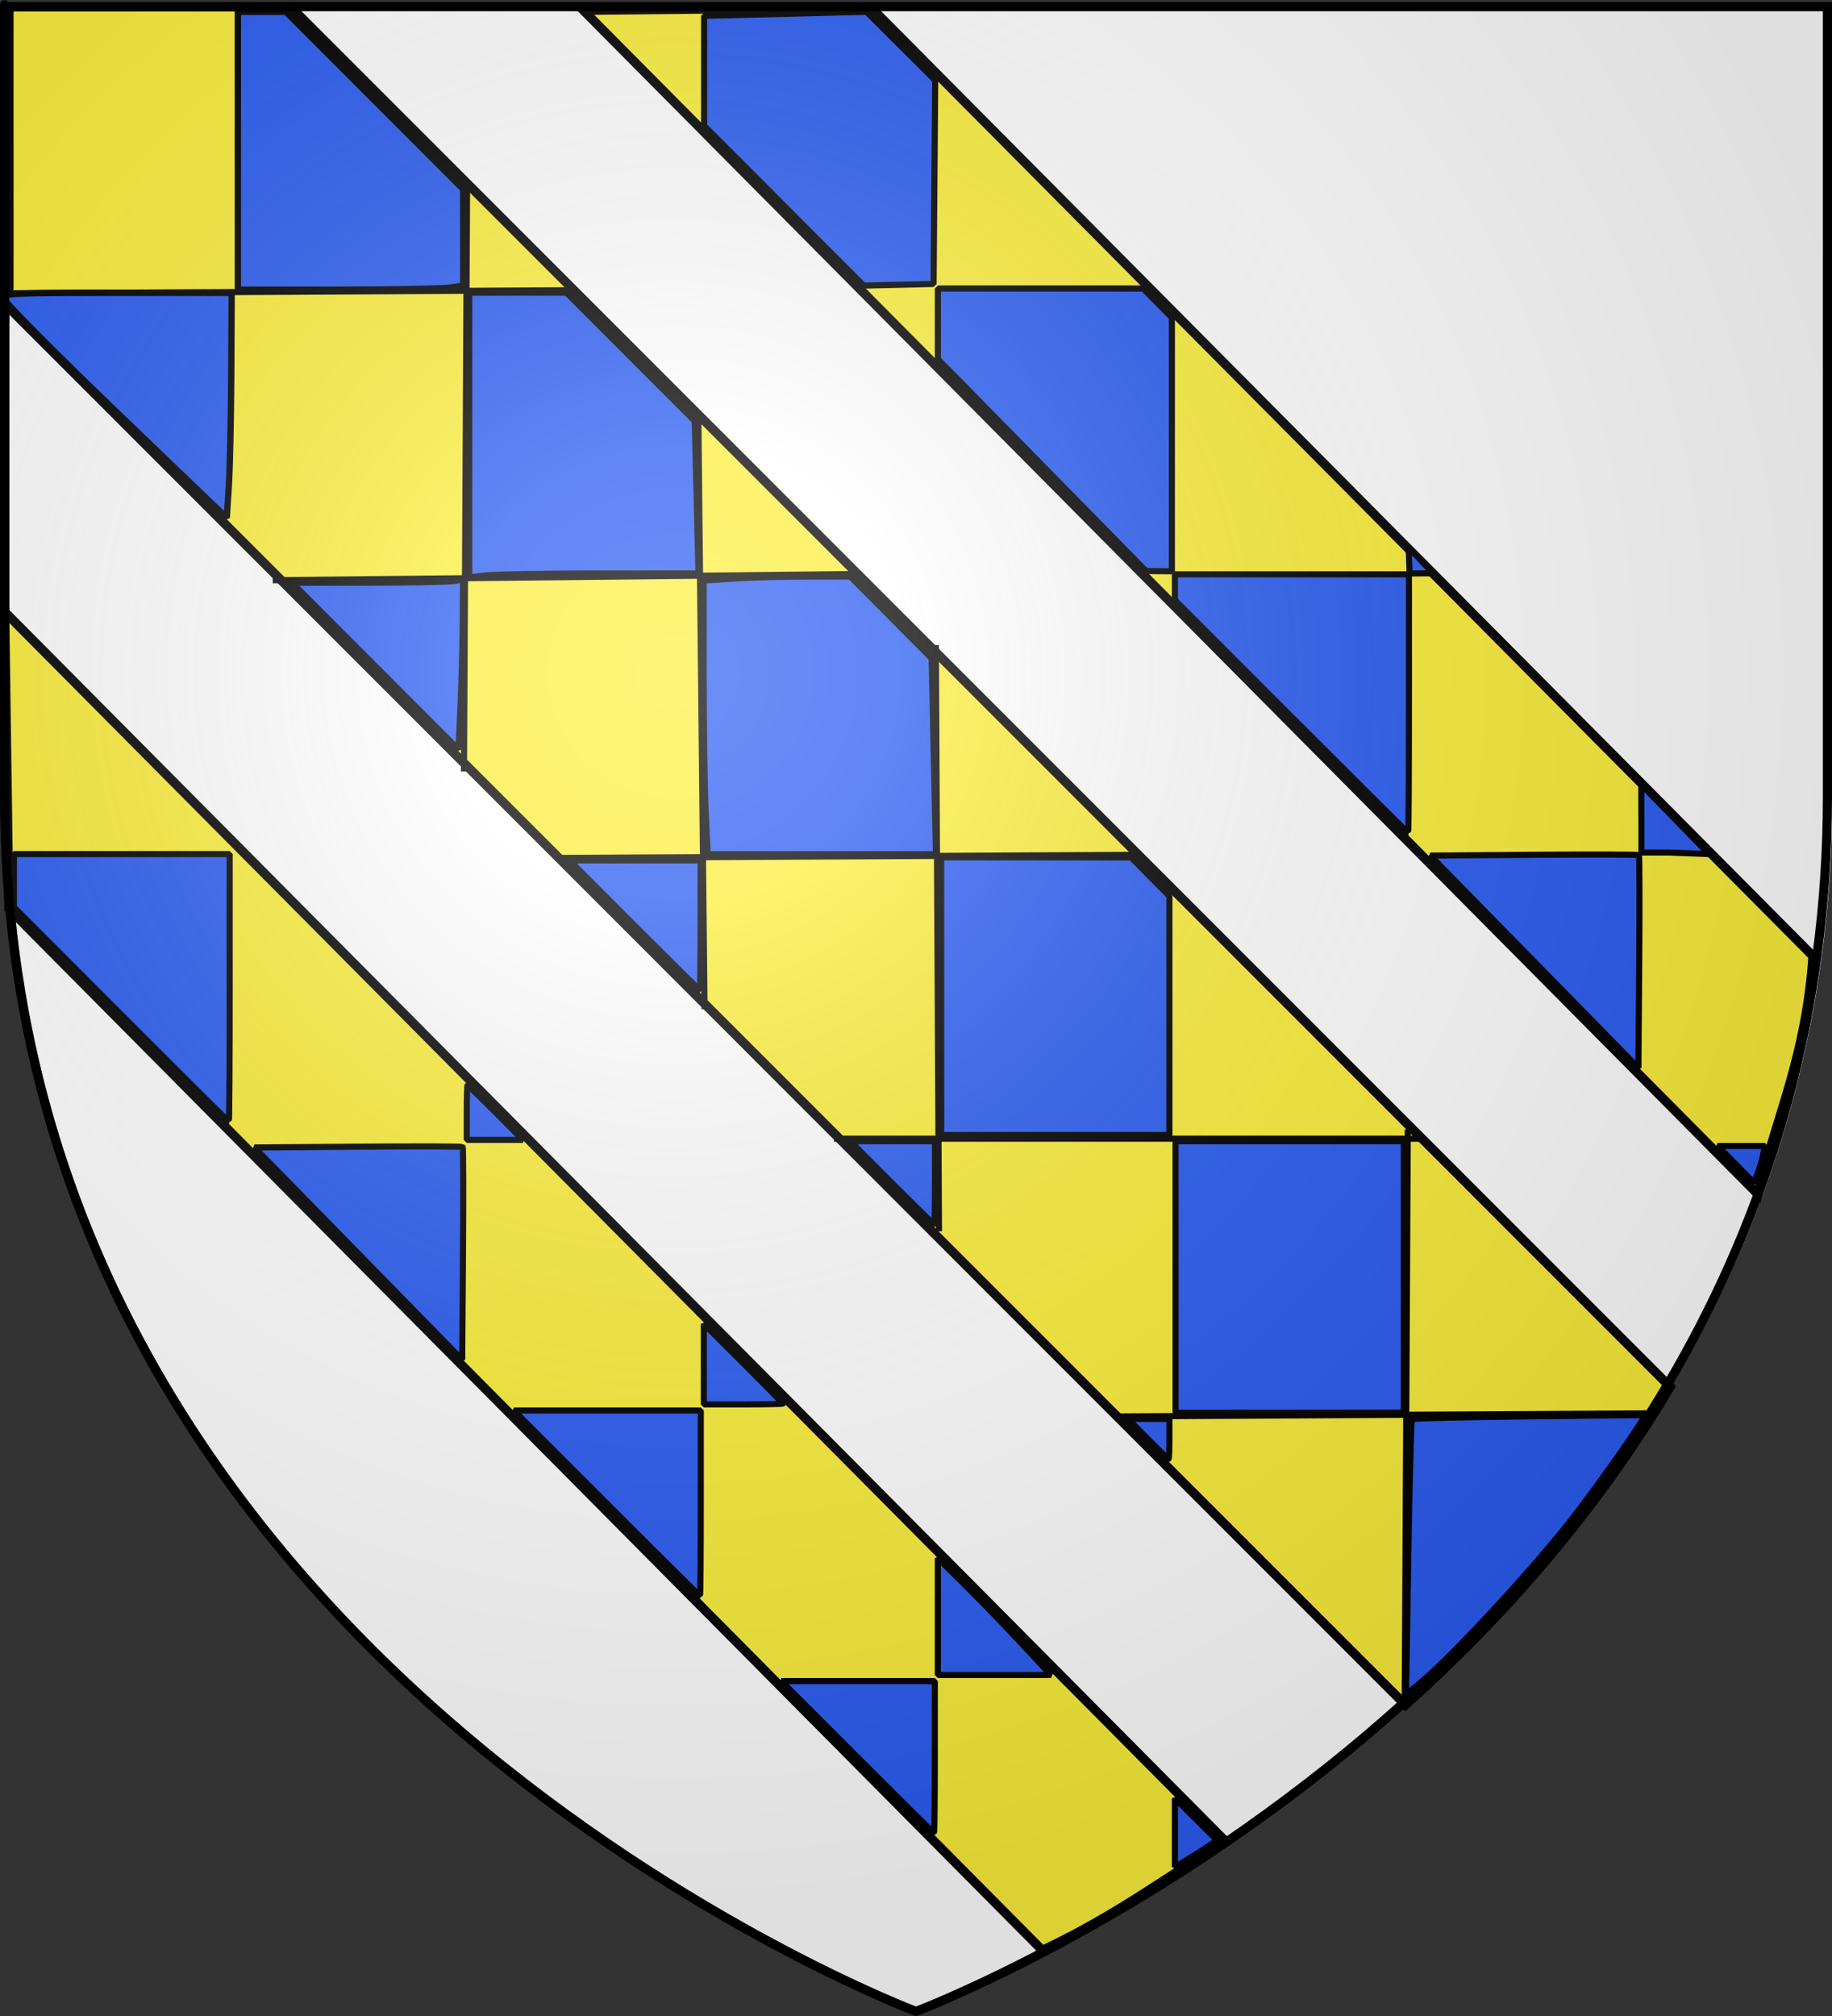
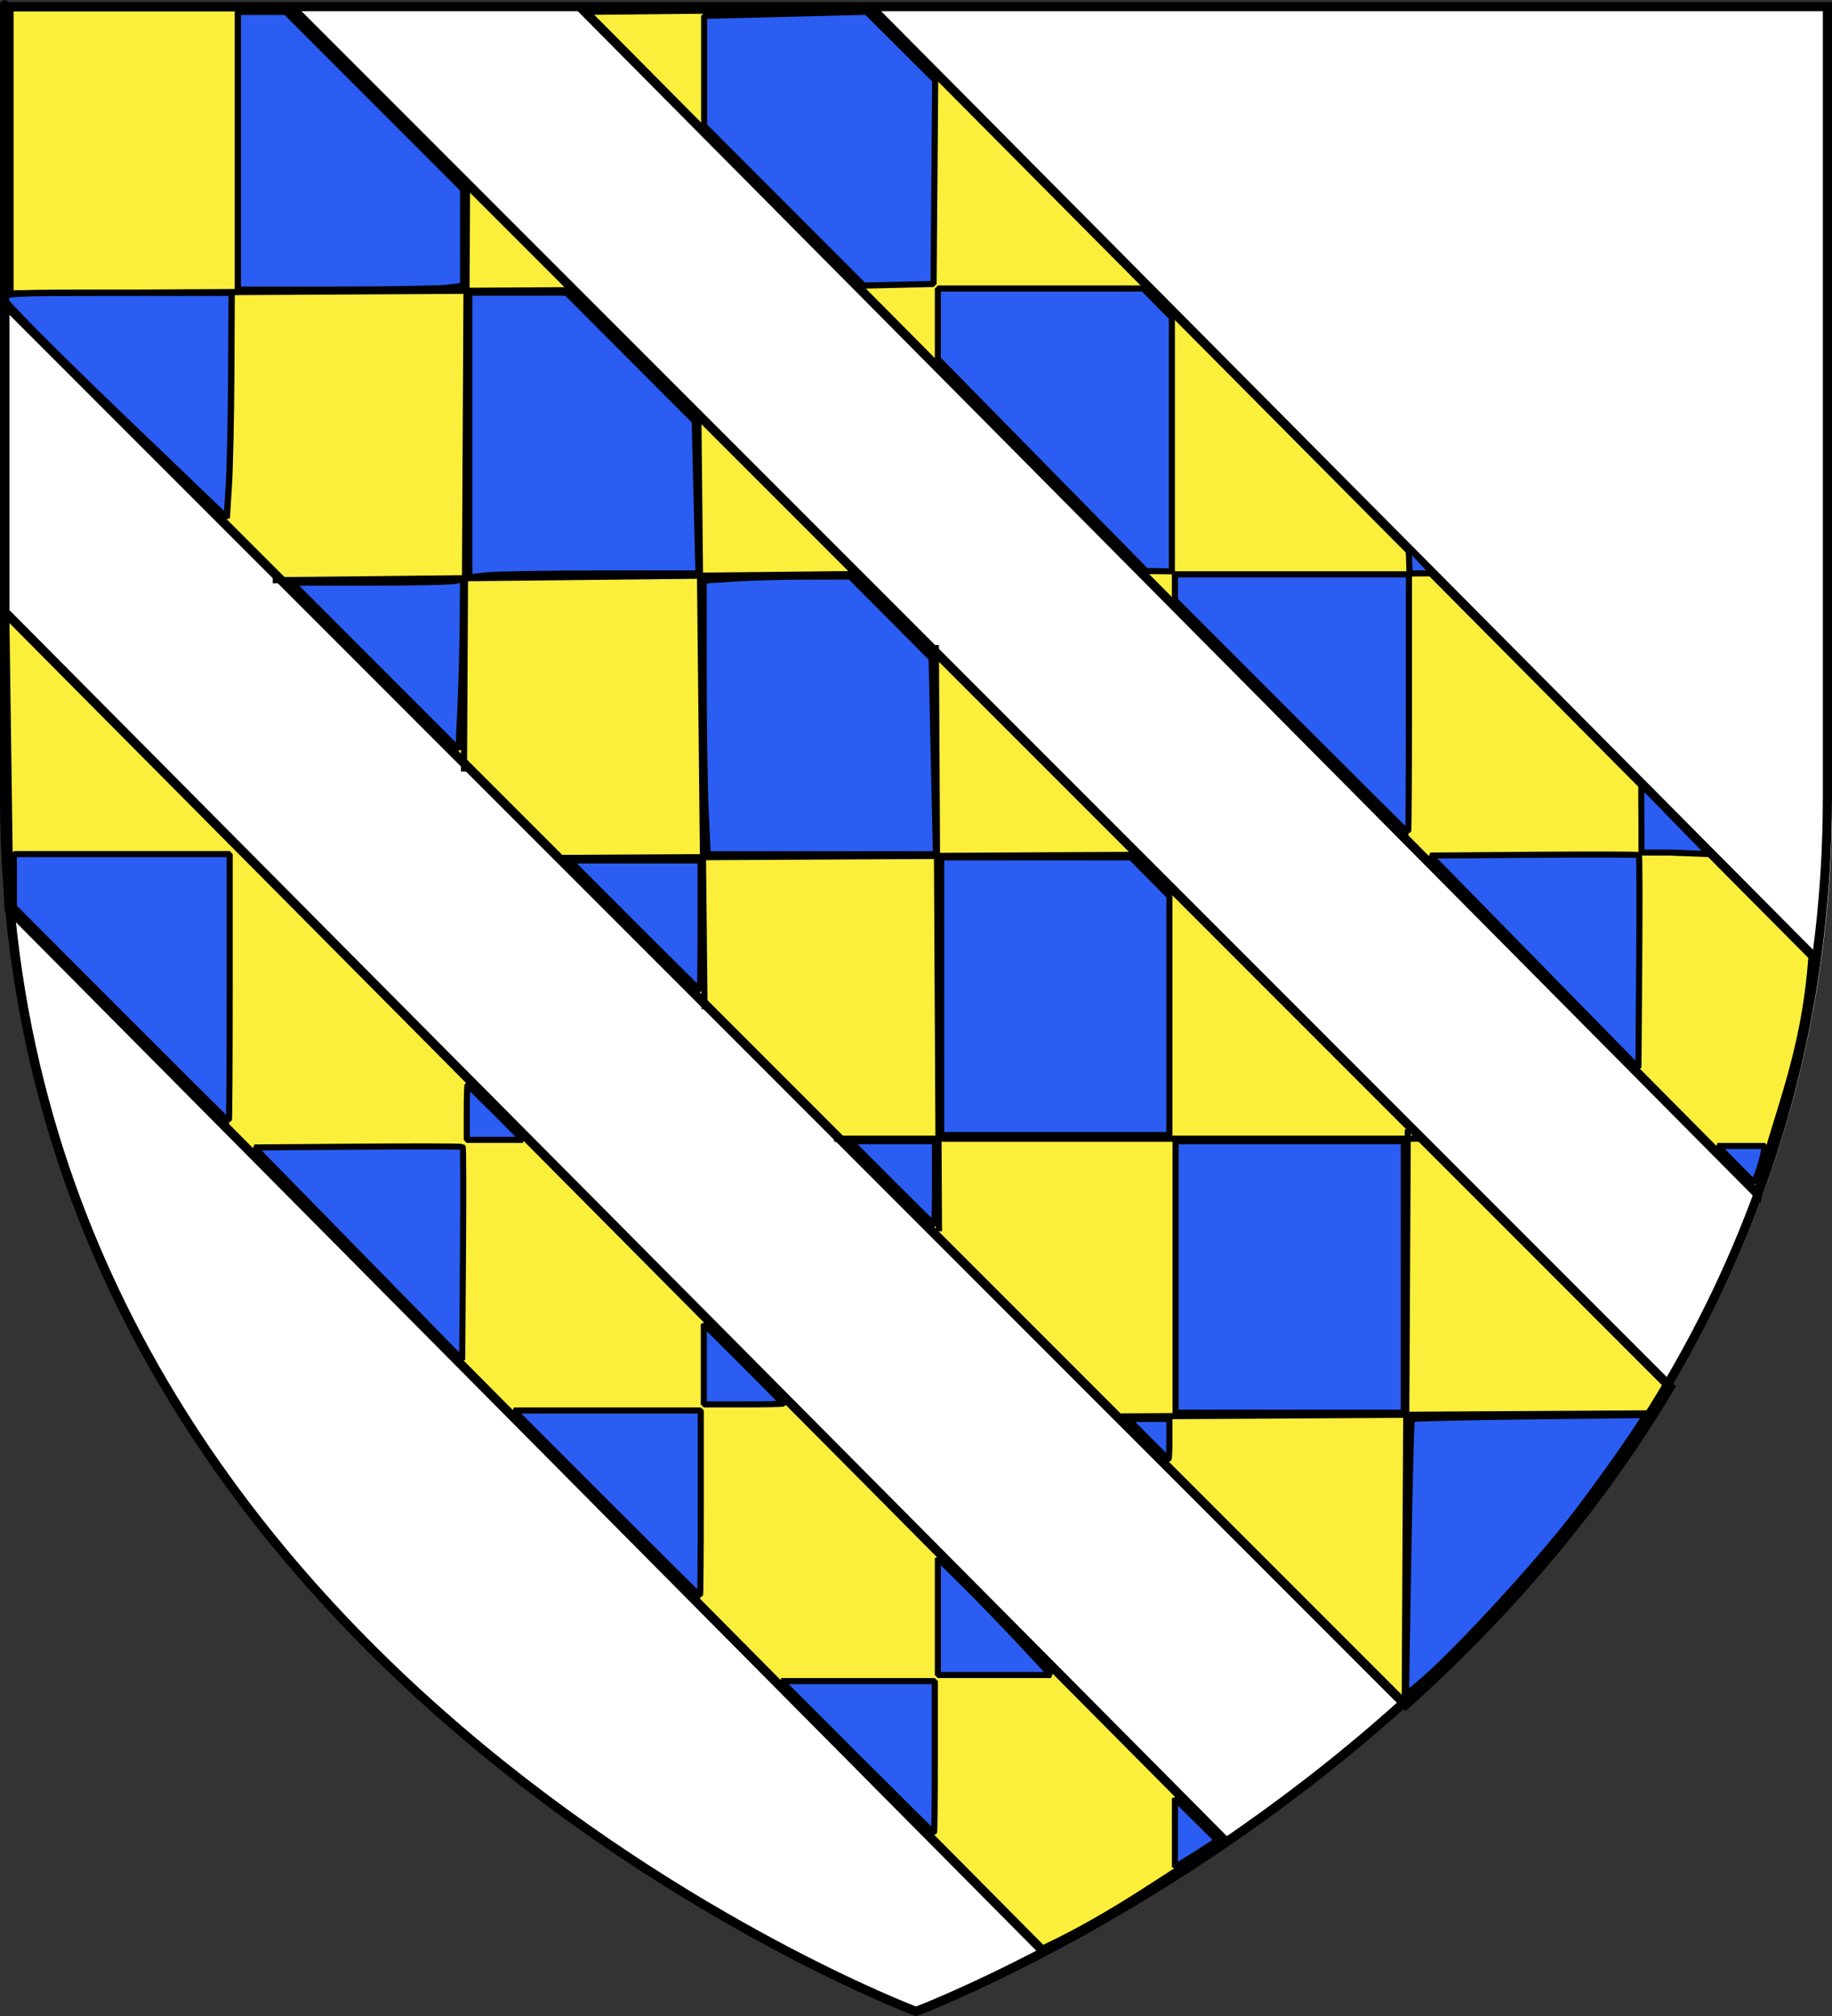
<svg xmlns="http://www.w3.org/2000/svg" xmlns:ns1="http://sodipodi.sourceforge.net/DTD/sodipodi-0.dtd" xmlns:ns2="http://www.inkscape.org/namespaces/inkscape" xmlns:xlink="http://www.w3.org/1999/xlink" height="660" width="600" version="1.0" id="svg2" ns1:version="0.32" ns2:version="0.46" ns1:docname="Blason Morval.svg" ns1:docbase="D:\Mes documents\Renaud-Notre Lapin" ns2:export-filename="/Users/olivier/Desktop/Blason Rouge/Blason_Vide_3D.png" ns2:export-xdpi="144" ns2:export-ydpi="144" ns2:output_extension="org.inkscape.output.svg.inkscape">
  <rect width="100%" height="100%" fill="#333333" stroke="none" />
  <ns1:namedview ns2:window-height="968" ns2:window-width="1280" ns2:pageshadow="2" ns2:pageopacity="0.0" guidetolerance="10.0" gridtolerance="10.0" objecttolerance="10.0" borderopacity="1.0" bordercolor="#666666" pagecolor="#ffffff" id="base" showgrid="false" height="660px" ns2:zoom="0.5097237" ns2:cx="-3.6123689" ns2:cy="605.85183" ns2:window-x="-4" ns2:window-y="-4" ns2:current-layer="layer2" showguides="true" ns2:guide-bbox="true" />
  <desc id="desc4">Flag of Canton of Valais (Wallis)</desc>
  <defs id="defs6">
    <ns2:perspective ns1:type="inkscape:persp3d" ns2:vp_x="0 : 330 : 1" ns2:vp_y="0 : 1000 : 0" ns2:vp_z="600 : 330 : 1" ns2:persp3d-origin="300 : 220 : 1" id="perspective35" />
    <linearGradient id="linearGradient2893">
      <stop style="stop-color:white;stop-opacity:0.314;" offset="0" id="stop2895" />
      <stop id="stop2897" offset="0.19" style="stop-color:white;stop-opacity:0.251;" />
      <stop style="stop-color:#6b6b6b;stop-opacity:0.125;" offset="0.6" id="stop2901" />
      <stop style="stop-color:black;stop-opacity:0.125;" offset="1" id="stop2899" />
    </linearGradient>
    <linearGradient id="linearGradient2885">
      <stop id="stop2887" offset="0" style="stop-color:white;stop-opacity:1;" />
      <stop style="stop-color:white;stop-opacity:1;" offset="0.229" id="stop2891" />
      <stop id="stop2889" offset="1" style="stop-color:black;stop-opacity:1;" />
    </linearGradient>
    <linearGradient id="linearGradient2955">
      <stop id="stop2867" offset="0" style="stop-color:#fd0000;stop-opacity:1;" />
      <stop style="stop-color:#e77275;stop-opacity:0.659;" offset="0.5" id="stop2873" />
      <stop style="stop-color:black;stop-opacity:0.323;" offset="1" id="stop2959" />
    </linearGradient>
    <radialGradient ns2:collect="always" xlink:href="#linearGradient2955" id="radialGradient2961" cx="225.524" cy="218.901" fx="225.524" fy="218.901" r="300" gradientTransform="matrix(-4.167939e-4,2.183,-1.884,-3.599562e-4,615.597,-289.121)" gradientUnits="userSpaceOnUse" />
    <polygon id="star" transform="scale(53,53)" points="0,-1 0.588,0.809 -0.951,-0.309 0.951,-0.309 -0.588,0.809 0,-1 " />
    <clipPath id="clip">
      <path d="M 0,-200 L 0,600 L 300,600 L 300,-200 L 0,-200 z " id="path10" />
    </clipPath>
    <radialGradient ns2:collect="always" xlink:href="#linearGradient2955" id="radialGradient1911" gradientUnits="userSpaceOnUse" gradientTransform="matrix(-4.167939e-4,2.183,-1.884,-3.599562e-4,615.597,-289.121)" cx="225.524" cy="218.901" fx="225.524" fy="218.901" r="300" />
    <radialGradient ns2:collect="always" xlink:href="#linearGradient2955" id="radialGradient2865" gradientUnits="userSpaceOnUse" gradientTransform="matrix(0,1.749,-1.593,-1.049767e-7,551.788,-191.29)" cx="225.524" cy="218.901" fx="225.524" fy="218.901" r="300" />
    <radialGradient ns2:collect="always" xlink:href="#linearGradient2955" id="radialGradient2871" gradientUnits="userSpaceOnUse" gradientTransform="matrix(0,1.386,-1.323,-5.741131e-8,-158.082,-109.541)" cx="225.524" cy="218.901" fx="225.524" fy="218.901" r="300" />
    <radialGradient ns2:collect="always" xlink:href="#linearGradient2893" id="radialGradient3163" gradientUnits="userSpaceOnUse" gradientTransform="matrix(1.353,0,0,1.349,-79.129,-85.088)" cx="221.445" cy="226.331" fx="221.445" fy="226.331" r="300" />
    <ns2:perspective ns1:type="inkscape:persp3d" ns2:vp_x="0 : 330 : 1" ns2:vp_y="0 : 1000 : 0" ns2:vp_z="600 : 330 : 1" ns2:persp3d-origin="300 : 220 : 1" id="perspective32" />
    <linearGradient id="linearGradient9815">
      <stop style="stop-color:white;stop-opacity:0.314" offset="0" id="stop9817" />
      <stop style="stop-color:white;stop-opacity:0.251" offset="0.19" id="stop9819" />
      <stop style="stop-color:#6b6b6b;stop-opacity:0.125" offset="0.6" id="stop9821" />
      <stop style="stop-color:black;stop-opacity:0.125" offset="1" id="stop9823" />
    </linearGradient>
    <linearGradient id="linearGradient9807">
      <stop style="stop-color:white;stop-opacity:1" offset="0" id="stop9809" />
      <stop style="stop-color:white;stop-opacity:1" offset="0.229" id="stop9811" />
      <stop style="stop-color:black;stop-opacity:1" offset="1" id="stop9813" />
    </linearGradient>
    <linearGradient id="linearGradient9799">
      <stop style="stop-color:#fd0000;stop-opacity:1" offset="0" id="stop9801" />
      <stop style="stop-color:#e77275;stop-opacity:0.659" offset="0.5" id="stop9803" />
      <stop style="stop-color:black;stop-opacity:0.323" offset="1" id="stop9805" />
    </linearGradient>
    <radialGradient cx="225.524" cy="218.901" r="300" fx="225.524" fy="218.901" id="radialGradient9797" xlink:href="#linearGradient2955" gradientUnits="userSpaceOnUse" gradientTransform="matrix(-4.167939e-4,2.183,-1.884,-3.599562e-4,615.597,-289.121)" />
    <polygon points="0,-1 0.588,0.809 -0.951,-0.309 0.951,-0.309 -0.588,0.809 0,-1 " transform="scale(53,53)" id="polygon9795" />
    <clipPath id="clipPath9791">
      <path d="M 0,-200 L 0,600 L 300,600 L 300,-200 L 0,-200 z " id="path9793" />
    </clipPath>
    <radialGradient cx="225.524" cy="218.901" r="300" fx="225.524" fy="218.901" id="radialGradient9789" xlink:href="#linearGradient2955" gradientUnits="userSpaceOnUse" gradientTransform="matrix(-4.167939e-4,2.183,-1.884,-3.599562e-4,615.597,-289.121)" />
    <radialGradient cx="225.524" cy="218.901" r="300" fx="225.524" fy="218.901" id="radialGradient9787" xlink:href="#linearGradient2955" gradientUnits="userSpaceOnUse" gradientTransform="matrix(0,1.749,-1.593,-1.049767e-7,551.788,-191.29)" />
    <radialGradient cx="225.524" cy="218.901" r="300" fx="225.524" fy="218.901" id="radialGradient9785" xlink:href="#linearGradient2955" gradientUnits="userSpaceOnUse" gradientTransform="matrix(0,1.386,-1.323,-5.741131e-8,-158.082,-109.541)" />
    <ns2:perspective id="perspective10" ns2:persp3d-origin="372.04724 : 350.78739 : 1" ns2:vp_z="744.09448 : 526.18109 : 1" ns2:vp_y="0 : 1000 : 0" ns2:vp_x="0 : 526.18109 : 1" ns1:type="inkscape:persp3d" />
    <ns2:perspective ns1:type="inkscape:persp3d" ns2:vp_x="-50 : 600 : 1" ns2:vp_y="0 : 1000 : 0" ns2:vp_z="700 : 600 : 1" ns2:persp3d-origin="300 : 400 : 1" id="perspective4137" />
    <ns2:perspective ns1:type="inkscape:persp3d" ns2:vp_x="-50 : 600 : 1" ns2:vp_y="0 : 1000 : 0" ns2:vp_z="700 : 600 : 1" ns2:persp3d-origin="300 : 400 : 1" id="perspective11825" />
    <radialGradient gradientTransform="matrix(0,1.386,-1.323,-5.741131e-8,-158.082,-109.541)" gradientUnits="userSpaceOnUse" xlink:href="#linearGradient2955" id="radialGradient6435" fy="218.901" fx="225.524" r="300" cy="218.901" cx="225.524" />
    <radialGradient gradientTransform="matrix(0,1.749,-1.593,-1.049767e-7,551.788,-191.29)" gradientUnits="userSpaceOnUse" xlink:href="#linearGradient2955" id="radialGradient6437" fy="218.901" fx="225.524" r="300" cy="218.901" cx="225.524" />
    <radialGradient gradientTransform="matrix(-4.167939e-4,2.183,-1.884,-3.599562e-4,615.597,-289.121)" gradientUnits="userSpaceOnUse" xlink:href="#linearGradient2955" id="radialGradient6439" fy="218.901" fx="225.524" r="300" cy="218.901" cx="225.524" />
    <clipPath id="clipPath6441">
-       <path id="path6443" d="M 0,-200 L 0,600 L 300,600 L 300,-200 L 0,-200 z " />
+       <path id="path6443" d="M 0,-200 L 0,600 L 300,600 L 0,-200 z " />
    </clipPath>
    <polygon id="polygon6445" transform="scale(53,53)" points="0,-1 0.588,0.809 -0.951,-0.309 0.951,-0.309 -0.588,0.809 0,-1 " />
    <radialGradient gradientTransform="matrix(-4.167939e-4,2.183,-1.884,-3.599562e-4,615.597,-289.121)" gradientUnits="userSpaceOnUse" xlink:href="#linearGradient2955" id="radialGradient6447" fy="218.901" fx="225.524" r="300" cy="218.901" cx="225.524" />
    <linearGradient id="linearGradient6449">
      <stop id="stop6451" offset="0" style="stop-color:#fd0000;stop-opacity:1" />
      <stop id="stop6453" offset="0.5" style="stop-color:#e77275;stop-opacity:0.659" />
      <stop id="stop6455" offset="1" style="stop-color:black;stop-opacity:0.323" />
    </linearGradient>
    <linearGradient id="linearGradient6457">
      <stop id="stop6459" offset="0" style="stop-color:white;stop-opacity:1" />
      <stop id="stop6461" offset="0.229" style="stop-color:white;stop-opacity:1" />
      <stop id="stop6463" offset="1" style="stop-color:black;stop-opacity:1" />
    </linearGradient>
    <linearGradient id="linearGradient6465">
      <stop id="stop6467" offset="0" style="stop-color:white;stop-opacity:0.314" />
      <stop id="stop6469" offset="0.19" style="stop-color:white;stop-opacity:0.251" />
      <stop id="stop6471" offset="0.6" style="stop-color:#6b6b6b;stop-opacity:0.125" />
      <stop id="stop6473" offset="1" style="stop-color:black;stop-opacity:0.125" />
    </linearGradient>
    <linearGradient id="linearGradient6359">
      <stop style="stop-color:white;stop-opacity:0.314" offset="0" id="stop6361" />
      <stop style="stop-color:white;stop-opacity:0.251" offset="0.19" id="stop6363" />
      <stop style="stop-color:#6b6b6b;stop-opacity:0.125" offset="0.6" id="stop6365" />
      <stop style="stop-color:black;stop-opacity:0.125" offset="1" id="stop6367" />
    </linearGradient>
    <linearGradient id="linearGradient6369">
      <stop style="stop-color:white;stop-opacity:1" offset="0" id="stop6371" />
      <stop style="stop-color:white;stop-opacity:1" offset="0.229" id="stop6373" />
      <stop style="stop-color:black;stop-opacity:1" offset="1" id="stop6375" />
    </linearGradient>
    <linearGradient id="linearGradient6377">
      <stop style="stop-color:#fd0000;stop-opacity:1" offset="0" id="stop6379" />
      <stop style="stop-color:#e77275;stop-opacity:0.659" offset="0.5" id="stop6381" />
      <stop style="stop-color:black;stop-opacity:0.323" offset="1" id="stop6383" />
    </linearGradient>
    <radialGradient cx="225.524" cy="218.901" r="300" fx="225.524" fy="218.901" id="radialGradient6385" xlink:href="#linearGradient2955" gradientUnits="userSpaceOnUse" gradientTransform="matrix(-4.167939e-4,2.183,-1.884,-3.599562e-4,615.597,-289.121)" />
    <polygon points="0,-1 0.588,0.809 -0.951,-0.309 0.951,-0.309 -0.588,0.809 0,-1 " transform="scale(53,53)" id="polygon6387" />
    <clipPath id="clipPath6389">
      <path d="M 0,-200 L 0,600 L 300,600 L 300,-200 L 0,-200 z " id="path6391" />
    </clipPath>
    <radialGradient cx="225.524" cy="218.901" r="300" fx="225.524" fy="218.901" id="radialGradient6393" xlink:href="#linearGradient2955" gradientUnits="userSpaceOnUse" gradientTransform="matrix(-4.167939e-4,2.183,-1.884,-3.599562e-4,615.597,-289.121)" />
    <radialGradient cx="225.524" cy="218.901" r="300" fx="225.524" fy="218.901" id="radialGradient6395" xlink:href="#linearGradient2955" gradientUnits="userSpaceOnUse" gradientTransform="matrix(0,1.749,-1.593,-1.049767e-7,551.788,-191.29)" />
    <radialGradient cx="225.524" cy="218.901" r="300" fx="225.524" fy="218.901" id="radialGradient6397" xlink:href="#linearGradient2955" gradientUnits="userSpaceOnUse" gradientTransform="matrix(0,1.386,-1.323,-5.741131e-8,-158.082,-109.541)" />
    <radialGradient r="300" fy="226.331" fx="221.445" cy="226.331" cx="221.445" gradientTransform="matrix(1.353,0,0,1.349,-77.629,-85.747)" gradientUnits="userSpaceOnUse" id="radialGradient10287" xlink:href="#linearGradient2893" ns2:collect="always" />
    <radialGradient r="300" fy="218.901" fx="225.524" cy="218.901" cx="225.524" gradientTransform="matrix(0,1.386,-1.323,-5.741131e-8,-158.082,-109.541)" gradientUnits="userSpaceOnUse" id="radialGradient10285" xlink:href="#linearGradient2955" ns2:collect="always" />
    <radialGradient r="300" fy="218.901" fx="225.524" cy="218.901" cx="225.524" gradientTransform="matrix(0,1.749,-1.593,-1.049767e-7,551.788,-191.29)" gradientUnits="userSpaceOnUse" id="radialGradient10283" xlink:href="#linearGradient2955" ns2:collect="always" />
    <radialGradient r="300" fy="218.901" fx="225.524" cy="218.901" cx="225.524" gradientTransform="matrix(-4.167939e-4,2.183,-1.884,-3.599562e-4,615.597,-289.121)" gradientUnits="userSpaceOnUse" id="radialGradient10281" xlink:href="#linearGradient2955" ns2:collect="always" />
    <clipPath id="clipPath10277">
      <path id="path10279" d="M 0,-200 L 0,600 L 300,600 L 300,-200 L 0,-200 z " />
    </clipPath>
    <polygon points="0,-1 0.588,0.809 -0.951,-0.309 0.951,-0.309 -0.588,0.809 0,-1 " transform="scale(53,53)" id="polygon10275" />
    <radialGradient gradientUnits="userSpaceOnUse" gradientTransform="matrix(-4.167939e-4,2.183,-1.884,-3.599562e-4,615.597,-289.121)" r="300" fy="218.901" fx="225.524" cy="218.901" cx="225.524" id="radialGradient10273" xlink:href="#linearGradient2955" ns2:collect="always" />
    <linearGradient id="linearGradient10265">
      <stop style="stop-color:#fd0000;stop-opacity:1;" offset="0" id="stop10267" />
      <stop id="stop10269" offset="0.5" style="stop-color:#e77275;stop-opacity:0.659;" />
      <stop id="stop10271" offset="1" style="stop-color:black;stop-opacity:0.323;" />
    </linearGradient>
    <linearGradient id="linearGradient10257">
      <stop style="stop-color:white;stop-opacity:1;" offset="0" id="stop10259" />
      <stop id="stop10261" offset="0.229" style="stop-color:white;stop-opacity:1;" />
      <stop style="stop-color:black;stop-opacity:1;" offset="1" id="stop10263" />
    </linearGradient>
    <linearGradient id="linearGradient10247">
      <stop id="stop10249" offset="0" style="stop-color:white;stop-opacity:0.314;" />
      <stop style="stop-color:white;stop-opacity:0.251;" offset="0.19" id="stop10251" />
      <stop id="stop10253" offset="0.6" style="stop-color:#6b6b6b;stop-opacity:0.125;" />
      <stop id="stop10255" offset="1" style="stop-color:black;stop-opacity:0.125;" />
    </linearGradient>
    <ns2:perspective id="perspective10951" ns2:persp3d-origin="300 : 400 : 1" ns2:vp_z="700 : 600 : 1" ns2:vp_y="0 : 1000 : 0" ns2:vp_x="-50 : 600 : 1" ns1:type="inkscape:persp3d" />
    <ns2:perspective id="perspective14654" ns2:persp3d-origin="300 : 400 : 1" ns2:vp_z="700 : 600 : 1" ns2:vp_y="0 : 1000 : 0" ns2:vp_x="-50 : 600 : 1" ns1:type="inkscape:persp3d" />
    <ns2:perspective id="perspective10025" ns2:persp3d-origin="300 : 400 : 1" ns2:vp_z="700 : 600 : 1" ns2:vp_y="0 : 1000 : 0" ns2:vp_x="-50 : 600 : 1" ns1:type="inkscape:persp3d" />
    <ns2:perspective id="perspective2596" ns2:persp3d-origin="300 : 400 : 1" ns2:vp_z="700 : 600 : 1" ns2:vp_y="0 : 1000 : 0" ns2:vp_x="-50 : 600 : 1" ns1:type="inkscape:persp3d" />
    <ns2:perspective id="perspective19" ns2:persp3d-origin="297.5 : 198.33333 : 1" ns2:vp_z="595 : 297.5 : 1" ns2:vp_y="0 : 1000 : 0" ns2:vp_x="0 : 297.5 : 1" ns1:type="inkscape:persp3d" />
    <ns2:perspective ns1:type="inkscape:persp3d" ns2:vp_x="0 : 330 : 1" ns2:vp_y="0 : 1000 : 0" ns2:vp_z="600 : 330 : 1" ns2:persp3d-origin="300 : 220 : 1" id="perspective2587" />
    <linearGradient id="linearGradient2590">
      <stop style="stop-color:#ffffff;stop-opacity:0.314" offset="0" id="stop2592" />
      <stop style="stop-color:#ffffff;stop-opacity:0.251" offset="0.19" id="stop2594" />
      <stop style="stop-color:#6b6b6b;stop-opacity:0.125" offset="0.6" id="stop2596" />
      <stop style="stop-color:#000000;stop-opacity:0.125" offset="1" id="stop2598" />
    </linearGradient>
    <linearGradient id="linearGradient2600">
      <stop style="stop-color:#ffffff;stop-opacity:1" offset="0" id="stop2602" />
      <stop style="stop-color:#ffffff;stop-opacity:1" offset="0.229" id="stop2604" />
      <stop style="stop-color:#000000;stop-opacity:1" offset="1" id="stop2606" />
    </linearGradient>
    <linearGradient id="linearGradient2608">
      <stop style="stop-color:#fd0000;stop-opacity:1" offset="0" id="stop2610" />
      <stop style="stop-color:#e77275;stop-opacity:0.659" offset="0.5" id="stop2612" />
      <stop style="stop-color:#000000;stop-opacity:0.323" offset="1" id="stop2614" />
    </linearGradient>
    <radialGradient cx="225.524" cy="218.901" r="300" fx="225.524" fy="218.901" id="radialGradient2616" xlink:href="#linearGradient2955" gradientUnits="userSpaceOnUse" gradientTransform="matrix(-4.167939e-4,2.183,-1.884,-3.599562e-4,615.597,-289.121)" />
    <polygon points="0,-1 0.588,0.809 -0.951,-0.309 0.951,-0.309 -0.588,0.809 0,-1 " transform="scale(53,53)" id="polygon2618" />
    <clipPath id="clipPath2620">
      <path d="M 0,-200 L 0,600 L 300,600 L 300,-200 L 0,-200 z" id="path5250" />
    </clipPath>
    <radialGradient cx="225.524" cy="218.901" r="300" fx="225.524" fy="218.901" id="radialGradient2624" xlink:href="#linearGradient2955" gradientUnits="userSpaceOnUse" gradientTransform="matrix(-4.167939e-4,2.183,-1.884,-3.599562e-4,615.597,-289.121)" />
    <radialGradient cx="225.524" cy="218.901" r="300" fx="225.524" fy="218.901" id="radialGradient2626" xlink:href="#linearGradient2955" gradientUnits="userSpaceOnUse" gradientTransform="matrix(0,1.749,-1.593,-1.049767e-7,551.788,-191.29)" />
    <radialGradient cx="225.524" cy="218.901" r="300" fx="225.524" fy="218.901" id="radialGradient2628" xlink:href="#linearGradient2955" gradientUnits="userSpaceOnUse" gradientTransform="matrix(0,1.386,-1.323,-5.741131e-8,-158.082,-109.541)" />
    <radialGradient cx="221.445" cy="226.331" r="300" fx="221.445" fy="226.331" id="radialGradient2630" xlink:href="#linearGradient2893" gradientUnits="userSpaceOnUse" gradientTransform="matrix(1.353,0,0,1.349,-77.629,-85.747)" />
    <radialGradient cx="225.524" cy="218.901" r="300" fx="225.524" fy="218.901" id="radialGradient2270" xlink:href="#linearGradient2955" gradientUnits="userSpaceOnUse" gradientTransform="matrix(0,1.386,-1.323,-5.741131e-8,-158.082,-109.541)" />
    <radialGradient cx="225.524" cy="218.901" r="300" fx="225.524" fy="218.901" id="radialGradient2268" xlink:href="#linearGradient2955" gradientUnits="userSpaceOnUse" gradientTransform="matrix(0,1.749,-1.593,-1.049767e-7,551.788,-191.29)" />
    <radialGradient cx="225.524" cy="218.901" r="300" fx="225.524" fy="218.901" id="radialGradient2266" xlink:href="#linearGradient2955" gradientUnits="userSpaceOnUse" gradientTransform="matrix(-4.167939e-4,2.183,-1.884,-3.599562e-4,615.597,-289.121)" />
    <clipPath id="clipPath2262">
      <path d="M 0,-200 L 0,600 L 300,600 L 300,-200 L 0,-200 z" id="path2264" />
    </clipPath>
    <polygon points="0,-1 0.588,0.809 -0.951,-0.309 0.951,-0.309 -0.588,0.809 0,-1 " transform="scale(53,53)" id="polygon2260" />
    <radialGradient cx="225.524" cy="218.901" r="300" fx="225.524" fy="218.901" id="radialGradient2258" xlink:href="#linearGradient2955" gradientUnits="userSpaceOnUse" gradientTransform="matrix(-4.167939e-4,2.183,-1.884,-3.599562e-4,615.597,-289.121)" />
    <linearGradient id="linearGradient2250">
      <stop style="stop-color:#fd0000;stop-opacity:1" offset="0" id="stop2252" />
      <stop style="stop-color:#e77275;stop-opacity:0.659" offset="0.5" id="stop2254" />
      <stop style="stop-color:#000000;stop-opacity:0.323" offset="1" id="stop2256" />
    </linearGradient>
    <linearGradient id="linearGradient2242">
      <stop style="stop-color:#ffffff;stop-opacity:1" offset="0" id="stop2244" />
      <stop style="stop-color:#ffffff;stop-opacity:1" offset="0.229" id="stop2246" />
      <stop style="stop-color:#000000;stop-opacity:1" offset="1" id="stop2248" />
    </linearGradient>
    <linearGradient id="linearGradient2232">
      <stop style="stop-color:#ffffff;stop-opacity:0.314" offset="0" id="stop2234" />
      <stop style="stop-color:#ffffff;stop-opacity:0.251" offset="0.19" id="stop2236" />
      <stop style="stop-color:#6b6b6b;stop-opacity:0.125" offset="0.6" id="stop2238" />
      <stop style="stop-color:#000000;stop-opacity:0.125" offset="1" id="stop2240" />
    </linearGradient>
    <radialGradient r="300" fy="226.331" fx="221.445" cy="226.331" cx="221.445" gradientTransform="matrix(1.353,0,0,1.349,-77.629,-85.747)" gradientUnits="userSpaceOnUse" id="radialGradient5223" xlink:href="#linearGradient2893" ns2:collect="always" />
    <radialGradient r="300" fy="218.901" fx="225.524" cy="218.901" cx="225.524" gradientTransform="matrix(0,1.386,-1.323,-5.741131e-8,-158.082,-109.541)" gradientUnits="userSpaceOnUse" id="radialGradient5221" xlink:href="#linearGradient2955" ns2:collect="always" />
    <radialGradient r="300" fy="218.901" fx="225.524" cy="218.901" cx="225.524" gradientTransform="matrix(0,1.749,-1.593,-1.049767e-7,551.788,-191.29)" gradientUnits="userSpaceOnUse" id="radialGradient5219" xlink:href="#linearGradient2955" ns2:collect="always" />
    <radialGradient r="300" fy="218.901" fx="225.524" cy="218.901" cx="225.524" gradientTransform="matrix(-4.167939e-4,2.183,-1.884,-3.599562e-4,615.597,-289.121)" gradientUnits="userSpaceOnUse" id="radialGradient5217" xlink:href="#linearGradient2955" ns2:collect="always" />
    <clipPath id="clipPath5213">
      <path id="path5215" d="M 0,-200 L 0,600 L 300,600 L 300,-200 L 0,-200 z" />
    </clipPath>
    <polygon points="0,-1 0.588,0.809 -0.951,-0.309 0.951,-0.309 -0.588,0.809 0,-1 " transform="scale(53,53)" id="polygon5211" />
    <radialGradient gradientUnits="userSpaceOnUse" gradientTransform="matrix(-4.167939e-4,2.183,-1.884,-3.599562e-4,615.597,-289.121)" r="300" fy="218.901" fx="225.524" cy="218.901" cx="225.524" id="radialGradient5209" xlink:href="#linearGradient2955" ns2:collect="always" />
    <linearGradient id="linearGradient5201">
      <stop style="stop-color:#fd0000;stop-opacity:1;" offset="0" id="stop5203" />
      <stop id="stop5205" offset="0.5" style="stop-color:#e77275;stop-opacity:0.659;" />
      <stop id="stop5207" offset="1" style="stop-color:black;stop-opacity:0.323;" />
    </linearGradient>
    <linearGradient id="linearGradient5193">
      <stop style="stop-color:white;stop-opacity:1;" offset="0" id="stop5195" />
      <stop id="stop5197" offset="0.229" style="stop-color:white;stop-opacity:1;" />
      <stop style="stop-color:black;stop-opacity:1;" offset="1" id="stop5199" />
    </linearGradient>
    <linearGradient id="linearGradient5183">
      <stop id="stop5185" offset="0" style="stop-color:white;stop-opacity:0.314;" />
      <stop style="stop-color:white;stop-opacity:0.251;" offset="0.19" id="stop5187" />
      <stop id="stop5189" offset="0.6" style="stop-color:#6b6b6b;stop-opacity:0.125;" />
      <stop id="stop5191" offset="1" style="stop-color:black;stop-opacity:0.125;" />
    </linearGradient>
    <ns2:perspective id="perspective36" ns2:persp3d-origin="300 : 220 : 1" ns2:vp_z="600 : 330 : 1" ns2:vp_y="0 : 1000 : 0" ns2:vp_x="0 : 330 : 1" ns1:type="inkscape:persp3d" />
  </defs>
  <g ns2:groupmode="layer" id="layer3" ns2:label="Fond écu" style="display:inline">
    <path id="path2855" style="fill:#ffffff;fill-opacity:1;fill-rule:evenodd;stroke:none;stroke-width:1px;stroke-linecap:butt;stroke-linejoin:miter;stroke-opacity:1" d="M 301.602,658.5 C 301.602,658.5 3.102,546.18 3.102,260.728 C 3.102,-24.723 3.102,2.176 3.102,2.176 L 600.102,2.176 L 600.102,260.728 C 600.102,546.18 301.602,658.5 301.602,658.5 z" ns1:nodetypes="cccccc" />
    <g id="g9826" ns2:label="Calque 1" transform="matrix(-1,0,0,1,600.156,0.265)">
      <g transform="translate(-1.29,-0.248)" style="opacity:1;display:inline" id="g9828">
        <g id="g5810">
          <path d="M 598.5,100.781 L 141.125,558.156 C 109.776,530.024 79.086,495.486 54.437,454.031 L 506.281,2.188 L 598.5,2.188 L 598.5,100.781 z" style="fill:#fcef3c;fill-opacity:1;fill-rule:evenodd;stroke:#000000;stroke-width:3;stroke-linecap:butt;stroke-linejoin:miter;stroke-miterlimit:4;stroke-dasharray:none;stroke-opacity:1" id="path9831" />
          <rect width="600" height="660" x="0" y="3.375078e-14" style="fill:none;fill-opacity:1;fill-rule:nonzero;stroke:none;stroke-width:7.56;stroke-linecap:round;stroke-linejoin:round;stroke-miterlimit:4;stroke-dasharray:none;stroke-opacity:1" id="rect4923" />
        </g>
      </g>
      <path id="path2578" d="M 595.68,95.748 C 412.842,94.738 412.842,94.738 412.842,94.738" style="fill:#ffffff;fill-rule:evenodd;stroke:#000000;stroke-width:2;stroke-linecap:butt;stroke-linejoin:miter;stroke-miterlimit:4;stroke-dasharray:none;stroke-opacity:1" />
      <path id="path2580" d="M 510.827,189.692 C 320.918,187.672 320.918,187.672 320.918,187.672" style="fill:#2b5df2;fill-rule:evenodd;stroke:#000000;stroke-width:2;stroke-linecap:butt;stroke-linejoin:miter;stroke-miterlimit:4;stroke-dasharray:none;stroke-opacity:1" />
      <path id="path2582" d="M 417.893,280.606 C 228.994,279.595 228.994,279.595 228.994,279.595" style="fill:#2b5df2;fill-rule:evenodd;stroke:#000000;stroke-width:2;stroke-linecap:butt;stroke-linejoin:miter;stroke-miterlimit:4;stroke-dasharray:none;stroke-opacity:1" />
      <path id="path2584" d="M 326.979,372.53 C 135.05,372.53 135.05,372.53 135.05,372.53" style="fill:#2b5df2;fill-rule:evenodd;stroke:#000000;stroke-width:2;stroke-linecap:butt;stroke-linejoin:miter;stroke-miterlimit:4;stroke-dasharray:none;stroke-opacity:1" />
      <path id="path2586" d="M 234.045,463.443 C 58.279,462.433 58.279,462.433 58.279,462.433" style="fill:#2b5df2;fill-rule:evenodd;stroke:#000000;stroke-width:2;stroke-linecap:butt;stroke-linejoin:miter;stroke-miterlimit:4;stroke-dasharray:none;stroke-opacity:1" />
      <path id="path2590" d="M 448.197,252.321 C 447.187,59.382 447.187,59.382 447.187,59.382" style="fill:#ffffff;fill-rule:evenodd;stroke:#000000;stroke-width:2;stroke-linecap:butt;stroke-linejoin:miter;stroke-miterlimit:4;stroke-dasharray:none;stroke-opacity:1" />
      <path id="path2592" d="M 369.406,330.103 C 371.426,137.164 371.426,137.164 371.426,137.164" style="fill:#2b5df2;fill-rule:evenodd;stroke:#000000;stroke-width:2;stroke-linecap:butt;stroke-linejoin:miter;stroke-miterlimit:4;stroke-dasharray:none;stroke-opacity:1" />
      <path id="path2594" d="M 292.634,402.834 C 293.644,210.905 293.644,210.905 293.644,210.905" style="fill:#2b5df2;fill-rule:evenodd;stroke:#000000;stroke-width:2;stroke-linecap:butt;stroke-linejoin:miter;stroke-miterlimit:4;stroke-dasharray:none;stroke-opacity:1" />
      <path id="path2598" d="M 140.101,557.387 C 139.091,369.499 139.091,369.499 139.091,369.499" style="fill:#2b5df2;fill-rule:evenodd;stroke:#000000;stroke-width:2;stroke-linecap:butt;stroke-linejoin:miter;stroke-miterlimit:4;stroke-dasharray:none;stroke-opacity:1" />
      <path id="path2622" d="M 522.228,49.084 L 522.228,3.627 L 514.393,3.627 L 506.558,3.627 L 477.523,32.675 L 448.487,61.723 L 448.487,77.479 L 448.487,93.234 L 456.216,93.887 C 460.467,94.246 477.058,94.54 493.086,94.54 L 522.228,94.54 L 522.228,49.084 z" style="opacity:1;fill:#ffffff;fill-opacity:1;fill-rule:nonzero;stroke:#000000;stroke-width:2;stroke-linecap:round;stroke-linejoin:bevel;stroke-miterlimit:4;stroke-dasharray:none;stroke-dashoffset:0;stroke-opacity:1" />
      <path id="path2624" d="M 522.228,49.084 L 522.228,3.627 L 514.393,3.627 L 506.558,3.627 L 477.523,32.675 L 448.487,61.723 L 448.487,77.489 L 448.487,93.256 L 453.174,93.898 C 455.752,94.251 472.343,94.54 490.045,94.54 L 522.228,94.54 L 522.228,49.084 z" style="opacity:1;fill:#2b5df2;fill-opacity:1;fill-rule:nonzero;stroke:#000000;stroke-width:2;stroke-linecap:round;stroke-linejoin:bevel;stroke-miterlimit:4;stroke-dasharray:none;stroke-dashoffset:0;stroke-opacity:1" />
      <path id="path2626" d="M 562.425,134.219 C 582.522,114.934 598.966,98.352 598.966,97.37 C 598.966,95.706 596.433,95.585 561.624,95.585 L 524.283,95.585 L 524.414,121.933 C 524.486,136.424 524.846,153.007 525.214,158.782 L 525.883,169.284 L 562.425,134.219 z" style="opacity:1;fill:#2b5df2;fill-opacity:1;fill-rule:nonzero;stroke:#000000;stroke-width:2.069;stroke-linecap:round;stroke-linejoin:bevel;stroke-miterlimit:4;stroke-dasharray:none;stroke-dashoffset:0;stroke-opacity:1" />
      <path id="path2628" d="M 477.27,217.792 L 504.537,190.505 L 478.785,190.491 C 464.621,190.484 452.01,190.203 450.76,189.868 L 448.487,189.259 L 448.607,203.772 C 448.672,211.753 449.013,224.313 449.364,231.682 L 450.002,245.08 L 477.27,217.792 z" style="opacity:1;fill:#2b5df2;fill-opacity:1;fill-rule:nonzero;stroke:#000000;stroke-width:2;stroke-linecap:round;stroke-linejoin:bevel;stroke-miterlimit:4;stroke-dasharray:none;stroke-dashoffset:0;stroke-opacity:1" />
      <path id="path2630" d="M 446.467,142.158 L 446.467,95.551 L 430.548,95.551 L 414.629,95.551 L 393.628,116.569 L 372.628,137.588 L 372.012,162.531 L 371.397,187.474 L 403.629,187.483 C 421.356,187.488 438.247,187.779 441.164,188.129 L 446.467,188.766 L 446.467,142.158 z" style="opacity:1;fill:#2b5df2;fill-opacity:1;fill-rule:nonzero;stroke:#000000;stroke-width:2;stroke-linecap:round;stroke-linejoin:bevel;stroke-miterlimit:4;stroke-dasharray:none;stroke-dashoffset:0;stroke-opacity:1" />
      <path id="path2632" d="M 369.034,265.602 C 369.398,258.013 369.695,237.854 369.695,220.802 L 369.695,189.799 L 359.846,189.147 C 354.429,188.789 343.627,188.493 335.841,188.49 L 321.685,188.485 L 308.358,201.869 L 295.032,215.254 L 294.326,247.326 L 293.621,279.398 L 330.996,279.398 L 368.372,279.398 L 369.034,265.602 z" style="opacity:1;fill:#2b5df2;fill-opacity:1;fill-rule:nonzero;stroke:#000000;stroke-width:2;stroke-linecap:round;stroke-linejoin:bevel;stroke-miterlimit:4;stroke-dasharray:none;stroke-dashoffset:0;stroke-opacity:1" />
      <path id="path2634" d="M 392.424,302.632 L 413.619,281.419 L 392.162,281.419 L 370.706,281.419 L 370.706,302.632 C 370.706,314.299 370.823,323.845 370.967,323.845 C 371.111,323.845 380.766,314.299 392.424,302.632 z" style="opacity:1;fill:#2b5df2;fill-opacity:1;fill-rule:nonzero;stroke:#000000;stroke-width:2;stroke-linecap:round;stroke-linejoin:bevel;stroke-miterlimit:4;stroke-dasharray:none;stroke-dashoffset:0;stroke-opacity:1" />
      <path id="path2636" d="M 291.914,325.865 L 291.914,280.408 L 260.822,280.408 L 229.731,280.408 L 223.447,286.749 L 217.162,293.09 L 217.162,332.206 L 217.162,371.322 L 254.538,371.322 L 291.914,371.322 L 291.914,325.865 z" style="opacity:1;fill:#2b5df2;fill-opacity:1;fill-rule:nonzero;stroke:#000000;stroke-width:2;stroke-linecap:round;stroke-linejoin:bevel;stroke-miterlimit:4;stroke-dasharray:none;stroke-dashoffset:0;stroke-opacity:1" />
      <path id="path2638" d="M 308.076,386.98 L 321.685,373.343 L 307.809,373.343 L 293.934,373.343 L 293.934,386.98 C 293.934,394.48 294.054,400.617 294.2,400.617 C 294.347,400.617 300.591,394.48 308.076,386.98 z" style="opacity:1;fill:#2b5df2;fill-opacity:1;fill-rule:nonzero;stroke:#000000;stroke-width:2;stroke-linecap:round;stroke-linejoin:bevel;stroke-miterlimit:4;stroke-dasharray:none;stroke-dashoffset:0;stroke-opacity:1" />
      <path id="path2640" d="M 215.142,417.789 L 215.142,373.343 L 177.766,373.343 L 140.391,373.343 L 140.391,417.789 L 140.391,462.236 L 177.766,462.236 L 215.142,462.236 L 215.142,417.789 z" style="opacity:1;fill:#2b5df2;fill-opacity:1;fill-rule:nonzero;stroke:#000000;stroke-width:2;stroke-linecap:round;stroke-linejoin:bevel;stroke-miterlimit:4;stroke-dasharray:none;stroke-dashoffset:0;stroke-opacity:1" />
      <path id="path2642" d="M 138.935,509.68 C 138.525,484.975 137.991,464.559 137.747,464.312 C 137.503,464.065 120.179,463.665 99.249,463.423 L 61.194,462.984 L 63.051,465.893 C 68.126,473.846 80.676,491.267 87.074,499.241 C 100.87,516.433 124.489,541.803 134.732,550.43 L 139.679,554.598 L 138.935,509.68 z" style="opacity:1;fill:#2b5df2;fill-opacity:1;fill-rule:nonzero;stroke:#000000;stroke-width:2;stroke-linecap:round;stroke-linejoin:bevel;stroke-miterlimit:4;stroke-dasharray:none;stroke-dashoffset:0;stroke-opacity:1" />
      <path id="path2644" d="M 224.233,470.822 L 230.741,464.256 L 223.952,464.256 L 217.162,464.256 L 217.162,470.822 C 217.162,474.434 217.289,477.388 217.444,477.388 C 217.599,477.388 220.654,474.434 224.233,470.822 z" style="opacity:1;fill:#2b5df2;fill-opacity:1;fill-rule:nonzero;stroke:#000000;stroke-width:2;stroke-linecap:round;stroke-linejoin:bevel;stroke-miterlimit:4;stroke-dasharray:none;stroke-dashoffset:0;stroke-opacity:1" />
      <g id="g3446" transform="matrix(-1,0,0,1,1208.827,142.328)">
        <path style="fill:#fcef3c;fill-opacity:1;fill-rule:evenodd;stroke:#000000;stroke-width:3;stroke-linecap:butt;stroke-linejoin:miter;stroke-miterlimit:4;stroke-dasharray:none;stroke-opacity:1;display:inline" d="M 799.731,-139.207 L 1184.387,248.349 C 1190.527,222.616 1200.103,203.753 1202.45,170.435 L 893.909,-140.162 L 799.731,-139.207 z" id="path2654" ns1:nodetypes="ccccc" />
        <rect style="fill:none;fill-opacity:0;fill-rule:nonzero;stroke:none;stroke-width:3;stroke-linecap:round;stroke-linejoin:round;stroke-miterlimit:4;stroke-dasharray:none;stroke-dashoffset:0;stroke-opacity:1" id="rect2665" width="600" height="660" x="0" y="0" />
        <path style="fill:#fcef3c;fill-opacity:1;fill-rule:evenodd;stroke:#000000;stroke-width:3;stroke-linecap:butt;stroke-linejoin:miter;stroke-miterlimit:4;stroke-dasharray:none;stroke-opacity:1;display:inline" d="M 611.574,154.875 L 950.061,495.914 C 975.163,484.027 990.157,472.139 1010.088,460.252 L 610.22,57.72 L 611.574,154.875 z" id="path5271" ns1:nodetypes="ccccc" />
        <path style="opacity:1;fill:#2b5df2;fill-opacity:1;fill-rule:nonzero;stroke:#000000;stroke-width:2;stroke-linecap:round;stroke-linejoin:bevel;stroke-miterlimit:4;stroke-dasharray:none;stroke-dashoffset:0;stroke-opacity:1" d="M 256.738,67.347 L 230.609,41.188 L 230.609,23.189 L 230.609,5.189 L 257.213,4.524 L 283.817,3.859 L 295.052,15.062 L 306.286,26.264 L 306.024,59.614 L 305.763,92.964 L 294.315,93.235 L 282.868,93.506 L 256.738,67.347 z" id="path5335" transform="translate(608.671,-142.593)" />
      </g>
      <path style="opacity:1;fill:#2b5df2;fill-opacity:1;fill-rule:nonzero;stroke:#000000;stroke-width:1.991;stroke-linecap:round;stroke-linejoin:bevel;stroke-miterlimit:4;stroke-dasharray:none;stroke-dashoffset:0;stroke-opacity:1" d="M 341.249,152.249 L 307.156,117.546 L 307.156,106.002 L 307.156,94.457 L 340.789,94.457 L 374.422,94.457 L 379.113,99.22 L 383.803,103.982 L 383.803,145.506 L 383.803,187.031 L 379.573,186.992 L 375.342,186.953 L 341.249,152.249 z" id="path6107" transform="matrix(-1,0,0,1,600.156,-0.265)" />
      <path style="opacity:1;fill:#2b5df2;fill-opacity:1;fill-rule:nonzero;stroke:#000000;stroke-width:1.991;stroke-linecap:round;stroke-linejoin:bevel;stroke-miterlimit:4;stroke-dasharray:none;stroke-dashoffset:0;stroke-opacity:1" d="M 422.869,234.557 L 384.799,196.478 L 384.799,192.252 L 384.799,188.026 L 423.122,188.026 L 461.446,188.026 L 461.446,230.332 C 461.446,253.599 461.332,272.637 461.192,272.637 C 461.053,272.637 443.807,255.501 422.869,234.557 L 422.869,234.557 z" id="path6109" transform="matrix(-1,0,0,1,600.156,-0.265)" />
      <path style="opacity:1;fill:#2b5df2;fill-opacity:1;fill-rule:nonzero;stroke:#000000;stroke-width:1.991;stroke-linecap:round;stroke-linejoin:bevel;stroke-miterlimit:4;stroke-dasharray:none;stroke-dashoffset:0;stroke-opacity:1" d="M 502.522,314.863 L 468.444,280.102 L 502.426,279.84 C 521.116,279.696 536.569,279.739 536.766,279.936 C 536.963,280.133 537.006,295.893 536.862,314.959 L 536.6,349.623 L 502.522,314.863 z" id="path6111" transform="matrix(-1,0,0,1,600.156,-0.265)" />
      <path style="opacity:1;fill:#2b5df2;fill-opacity:1;fill-rule:nonzero;stroke:#000000;stroke-width:1.991;stroke-linecap:round;stroke-linejoin:bevel;stroke-miterlimit:4;stroke-dasharray:none;stroke-dashoffset:0;stroke-opacity:1" d="M 62.561,269.884 C 62.561,264.956 62.688,256.694 62.54,256.694 L 40.454,279.34 L 53.374,278.842 L 62.561,278.842 L 62.561,269.884 z" id="path6113" ns1:nodetypes="cccccc" />
      <path style="opacity:1;fill:#2b5df2;fill-opacity:1;fill-rule:nonzero;stroke:#000000;stroke-width:1.991;stroke-linecap:round;stroke-linejoin:bevel;stroke-miterlimit:4;stroke-dasharray:none;stroke-dashoffset:0;stroke-opacity:1" d="M 568.484,381.177 L 562.543,375.165 L 570.306,375.165 L 578.068,375.165 L 577.374,378.4 C 576.992,380.179 576.173,382.885 575.553,384.412 L 574.426,387.19 L 568.484,381.177 z" id="path6115" transform="matrix(-1,0,0,1,600.156,-0.265)" />
      <path style="opacity:1;fill:#2b5df2;fill-opacity:1;fill-rule:nonzero;stroke:#000000;stroke-width:1.991;stroke-linecap:round;stroke-linejoin:bevel;stroke-miterlimit:4;stroke-dasharray:none;stroke-dashoffset:0;stroke-opacity:1" d="M 39.619,332.08 L 4.549,296.959 L 4.549,288.282 L 4.549,279.605 L 39.887,279.605 L 75.224,279.605 L 75.224,323.403 C 75.224,347.492 75.104,367.201 74.956,367.201 C 74.809,367.201 58.907,351.397 39.619,332.08 L 39.619,332.08 z" id="path6117" transform="matrix(-1,0,0,1,600.156,-0.265)" />
      <path style="opacity:1;fill:#2b5df2;fill-opacity:1;fill-rule:nonzero;stroke:#000000;stroke-width:1.991;stroke-linecap:round;stroke-linejoin:bevel;stroke-miterlimit:4;stroke-dasharray:none;stroke-dashoffset:0;stroke-opacity:1" d="M 117.355,410.411 L 83.337,375.662 L 117.259,375.4 C 135.916,375.256 151.342,375.299 151.539,375.496 C 151.736,375.693 151.78,391.448 151.635,410.507 L 151.374,445.159 L 117.355,410.411 z" id="path6119" transform="matrix(-1,0,0,1,600.156,-0.265)" />
      <path style="opacity:1;fill:#2b5df2;fill-opacity:1;fill-rule:nonzero;stroke:#000000;stroke-width:1.991;stroke-linecap:round;stroke-linejoin:bevel;stroke-miterlimit:4;stroke-dasharray:none;stroke-dashoffset:0;stroke-opacity:1" d="M 152.867,364.215 C 152.867,359.288 152.988,355.256 153.136,355.256 C 153.285,355.256 157.419,359.288 162.323,364.215 L 171.24,373.174 L 162.054,373.174 L 152.867,373.174 L 152.867,364.215 z" id="path6121" transform="matrix(-1,0,0,1,600.156,-0.265)" />
      <path style="opacity:1;fill:#2b5df2;fill-opacity:1;fill-rule:nonzero;stroke:#000000;stroke-width:1.991;stroke-linecap:round;stroke-linejoin:bevel;stroke-miterlimit:4;stroke-dasharray:none;stroke-dashoffset:0;stroke-opacity:1" d="M 198.656,492.126 L 168.308,461.766 L 198.911,461.766 L 229.514,461.766 L 229.514,492.126 C 229.514,508.824 229.399,522.486 229.259,522.486 C 229.119,522.486 215.347,508.824 198.656,492.126 z" id="path6123" transform="matrix(-1,0,0,1,600.156,-0.265)" />
      <path style="opacity:1;fill:#2b5df2;fill-opacity:1;fill-rule:nonzero;stroke:#000000;stroke-width:1.991;stroke-linecap:round;stroke-linejoin:bevel;stroke-miterlimit:4;stroke-dasharray:none;stroke-dashoffset:0;stroke-opacity:1" d="M 230.509,446.6 L 230.509,433.425 L 243.45,446.337 C 250.567,453.438 256.39,459.367 256.39,459.512 C 256.39,459.657 250.567,459.775 243.45,459.775 L 230.509,459.775 L 230.509,446.6 z" id="path6125" transform="matrix(-1,0,0,1,600.156,-0.265)" />
      <path style="opacity:1;fill:#2b5df2;fill-opacity:1;fill-rule:nonzero;stroke:#000000;stroke-width:1.991;stroke-linecap:round;stroke-linejoin:bevel;stroke-miterlimit:4;stroke-dasharray:none;stroke-dashoffset:0;stroke-opacity:1" d="M 280.778,575.244 L 255.907,550.358 L 281.034,550.358 L 306.161,550.358 L 306.161,575.244 C 306.161,588.931 306.046,600.129 305.905,600.129 C 305.764,600.129 294.457,588.931 280.778,575.244 z" id="path6127" transform="matrix(-1,0,0,1,600.156,-0.265)" />
      <path style="opacity:1;fill:#2b5df2;fill-opacity:1;fill-rule:nonzero;stroke:#000000;stroke-width:1.991;stroke-linecap:round;stroke-linejoin:bevel;stroke-miterlimit:4;stroke-dasharray:none;stroke-dashoffset:0;stroke-opacity:1" d="M 307.156,529.227 L 307.156,510.088 L 315.69,518.527 C 320.384,523.168 328.721,531.781 334.217,537.667 L 344.209,548.367 L 325.682,548.367 L 307.156,548.367 L 307.156,529.227 z" id="path6129" transform="matrix(-1,0,0,1,600.156,-0.265)" />
      <path style="opacity:1;fill:#2b5df2;fill-opacity:1;fill-rule:nonzero;stroke:#000000;stroke-width:1.991;stroke-linecap:round;stroke-linejoin:bevel;stroke-miterlimit:4;stroke-dasharray:none;stroke-dashoffset:0;stroke-opacity:1" d="M 384.799,599.988 L 384.799,588.735 L 391.728,595.611 L 398.657,602.487 L 395.461,604.606 C 393.703,605.772 390.585,607.742 388.532,608.983 L 384.799,611.241 L 384.799,599.988 z" id="path6133" transform="matrix(-1,0,0,1,600.156,-0.265)" />
      <path style="opacity:1;fill:#2b5df2;fill-opacity:1;fill-rule:nonzero;stroke:#000000;stroke-width:1.991;stroke-linecap:round;stroke-linejoin:bevel;stroke-miterlimit:4;stroke-dasharray:none;stroke-dashoffset:0;stroke-opacity:1;display:inline" d="M 138.81,178.89 L 130.849,187.42 L 138.503,187.481 L 138.81,178.89 z" id="path6502" ns1:nodetypes="cccc" />
    </g>
    <g id="g10331" transform="translate(-607.277,-271.507)">
      <g style="display:inline" ns2:label="Fond écu" id="g10333" />
      <g style="display:inline" ns2:label="Meubles" id="g10335">
        <g style="opacity:1" transform="translate(-62.857,-493.791)" ns2:label="Calque 1" id="g6475">
          <g id="g6477" style="opacity:1;display:inline" transform="translate(62.857,493.791)">
            <g id="g10339" />
            <g id="g6515">
              <rect width="600" height="660" x="0" y="3.375078e-14" style="opacity:1;fill:none;fill-opacity:1;fill-rule:nonzero;stroke:none;stroke-width:7.56;stroke-linecap:round;stroke-linejoin:round;stroke-miterlimit:4;stroke-dasharray:none;stroke-opacity:1;display:inline" id="rect10342" />
            </g>
          </g>
          <rect style="fill:#ff0000;fill-opacity:1;stroke-width:5.394;stroke-miterlimit:4;stroke-dasharray:none" id="rect4632" width="0" height="45.714" x="314.286" y="686.648" />
        </g>
        <g style="fill:#000000;fill-opacity:1;stroke:#666666;stroke-opacity:1" ns2:label="Calque 1" id="g4140" transform="matrix(2.954,0,0,2.954,-197.751,-1092.679)">
          <g style="fill:#000000;fill-opacity:1;stroke:#666666;stroke-opacity:1" id="g10778">
            <g id="g11609" transform="matrix(0.271,0,0,0.188,311.766,704.07)" />
          </g>
        </g>
      </g>
      <g style="display:inline" ns2:label="Reflet final" id="g10353" />
      <g style="display:inline" ns2:label="Contour final" id="g10355" />
    </g>
  </g>
  <g ns2:groupmode="layer" id="layer4" ns2:label="Meubles" ns1:insensitive="true" />
  <g ns2:groupmode="layer" id="layer2" ns2:label="Reflet final">
-     <path ns1:nodetypes="cccccc" d="M 298.5,659.159 C 298.5,659.159 597,546.839 597,261.387 C 597,-24.064 597,2.836 597,2.836 L 0,2.836 L 0,261.387 C 0,546.839 298.5,659.159 298.5,659.159 z" style="opacity:1;fill:url(#radialGradient3163);fill-opacity:1;fill-rule:evenodd;stroke:none;stroke-width:1px;stroke-linecap:butt;stroke-linejoin:miter;stroke-opacity:1" id="path2875" ns2:export-xdpi="144" ns2:export-ydpi="144" />
-   </g>
+     </g>
  <g ns2:groupmode="layer" id="layer1" ns2:label="Contour final" ns1:insensitive="true">
    <path ns1:nodetypes="cccccc" d="M 300,658.5 C 300,658.5 1.5,546.18 1.5,260.728 C 1.5,-24.723 1.5,2.176 1.5,2.176 L 598.5,2.176 L 598.5,260.728 C 598.5,546.18 300,658.5 300,658.5 z " style="opacity:1;fill:none;fill-opacity:1;fill-rule:evenodd;stroke:#000000;stroke-width:3;stroke-linecap:butt;stroke-linejoin:miter;stroke-miterlimit:4;stroke-dasharray:none;stroke-opacity:1" id="path1411" ns2:export-xdpi="144" ns2:export-ydpi="144" />
  </g>
</svg>